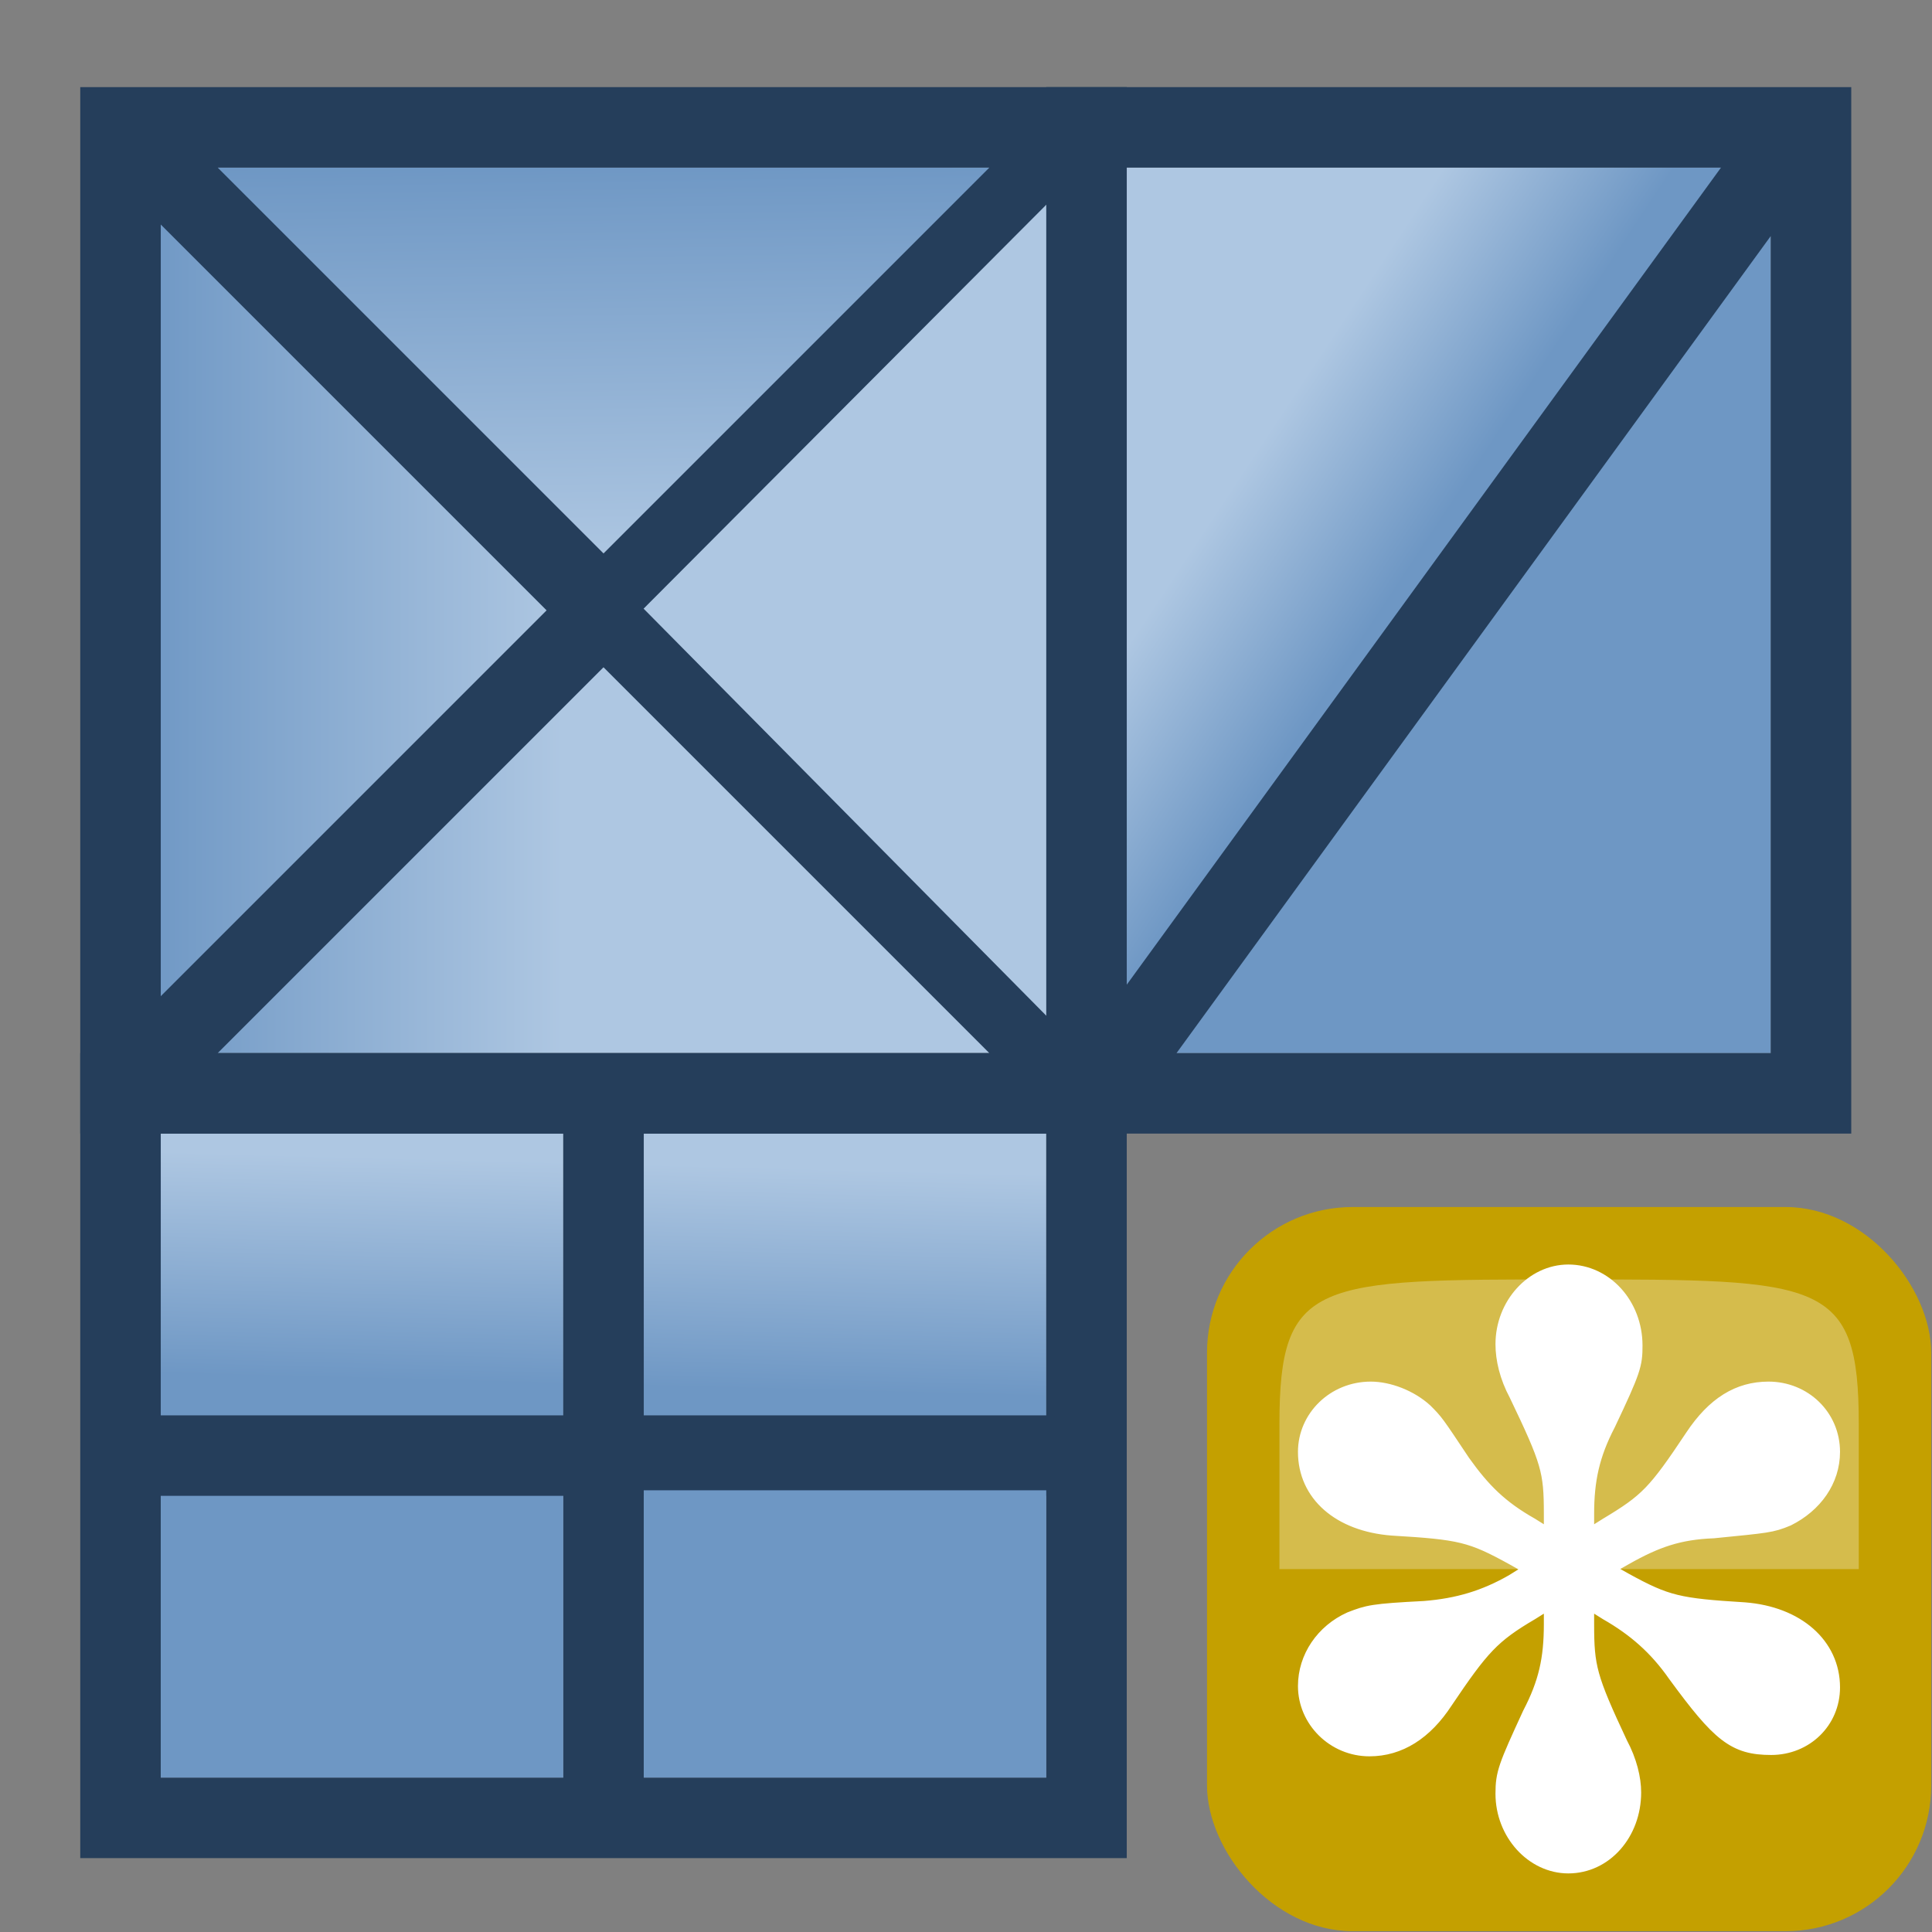
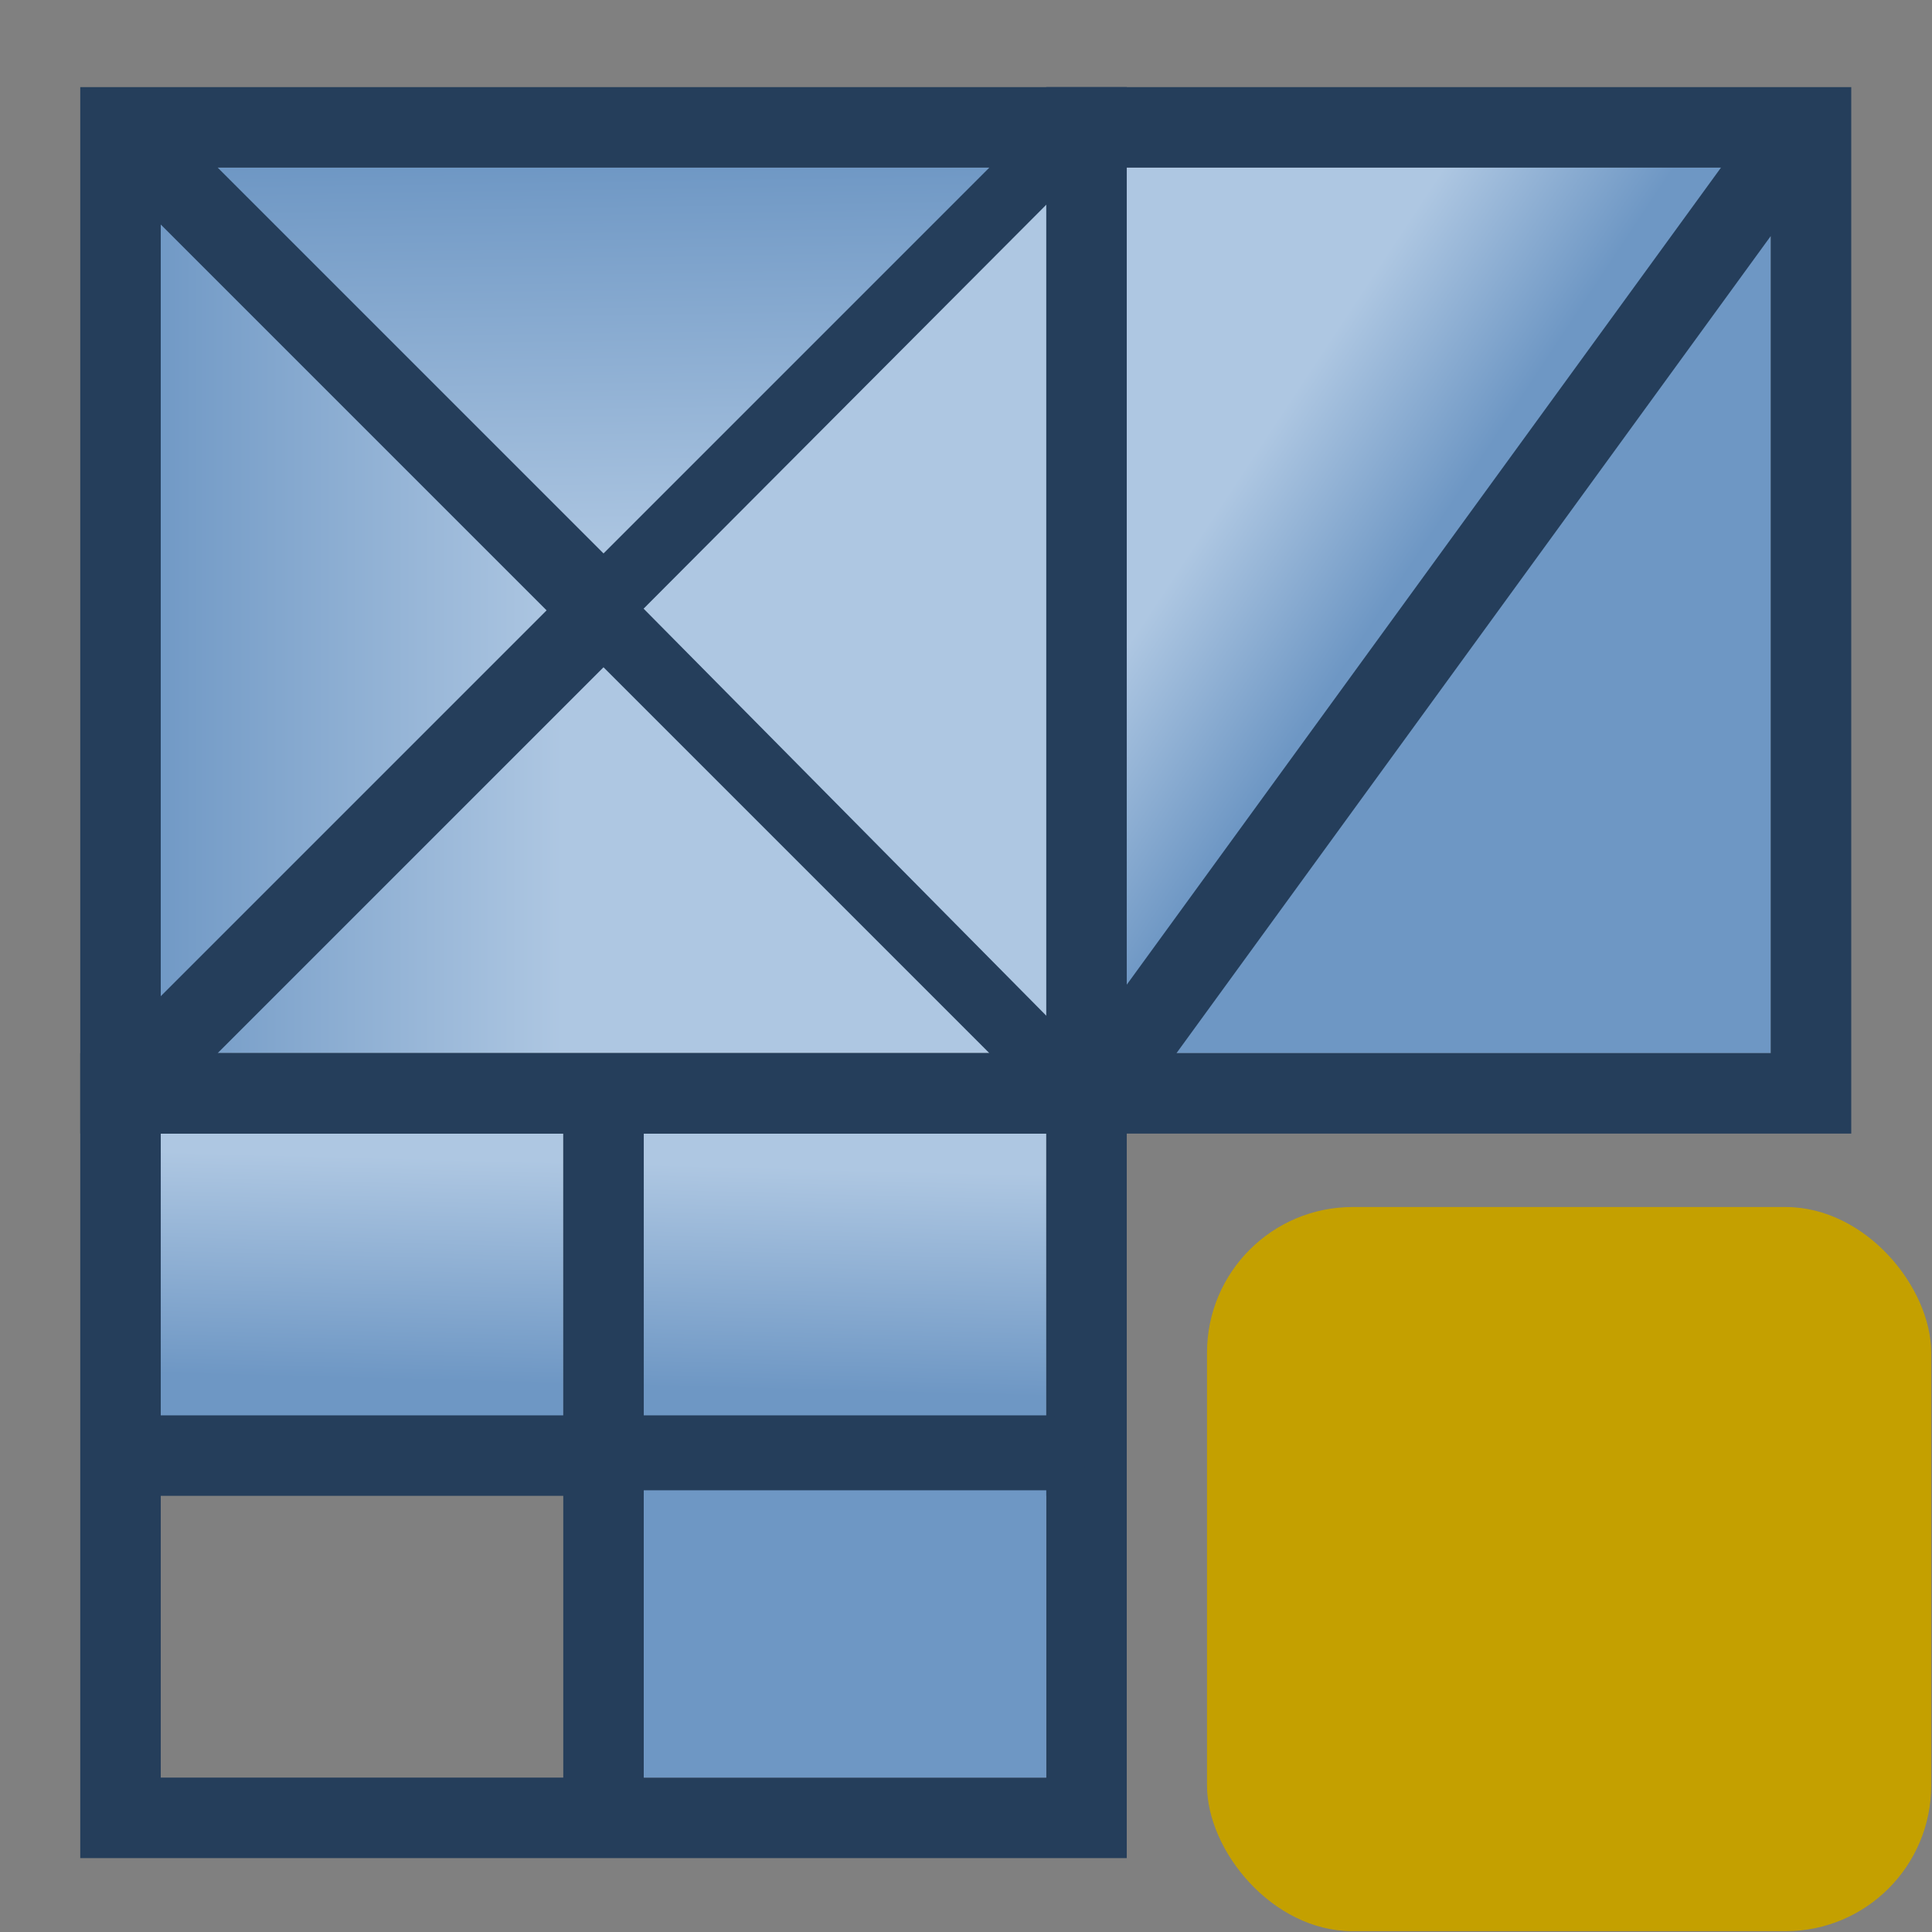
<svg xmlns="http://www.w3.org/2000/svg" xmlns:ns1="http://sodipodi.sourceforge.net/DTD/sodipodi-0.dtd" xmlns:ns2="http://www.inkscape.org/namespaces/inkscape" xmlns:xlink="http://www.w3.org/1999/xlink" height="24" width="24" version="1.1" id="svg889" ns1:docname="mActionNewMeshLayer.svg" ns2:version="0.92.5 (2060ec1f9f, 2020-04-08)">
  <rect width="100%" height="100%" fill="#808080" stroke="none" />
  <defs id="defs893">
    <linearGradient id="g" gradientUnits="userSpaceOnUse" x1="4.53" x2="4.458" y1="22.364" y2="25.133">
      <stop offset="0" stop-color="#e7eff5" id="stop1039" />
      <stop offset="1" stop-color="#6e97c4" id="stop1041" />
    </linearGradient>
    <linearGradient gradientTransform="translate(1.7496244e-7,-8)" id="b" gradientUnits="userSpaceOnUse" x1="7.373" x2="7.449" xlink:href="#a" y1="10" y2="15" />
    <linearGradient id="a">
      <stop offset="0" stop-color="#6e97c4" id="stop1021" />
      <stop offset="1" stop-color="#aec7e2" id="stop1023" />
    </linearGradient>
    <linearGradient gradientTransform="translate(1.7496244e-7,-8)" id="c" gradientUnits="userSpaceOnUse" x1="1.729" x2="7" xlink:href="#a" y1="15.458" y2="15.458" />
    <linearGradient id="linearGradient1659" gradientUnits="userSpaceOnUse" x1="1.729" x2="7" xlink:href="#a" y1="15.458" y2="15.458" />
    <linearGradient gradientTransform="translate(1.7496244e-7,-8)" id="d" gradientUnits="userSpaceOnUse" x1="18" x2="16" xlink:href="#a" y1="14.322" y2="13" />
    <linearGradient gradientTransform="translate(1.7496244e-7,-8)" id="e" gradientUnits="userSpaceOnUse" x1="18" x2="15.288" y1="14.322" y2="12">
      <stop offset="0" stop-color="#6e97c4" id="stop1029" />
      <stop offset="1" stop-color="#e7eff5" id="stop1031" />
    </linearGradient>
    <linearGradient id="f" gradientUnits="userSpaceOnUse" x1="4.53" x2="4.458" y1="22.364" y2="25.133">
      <stop offset="0" stop-color="#aec7e2" id="stop1034" />
      <stop offset="1" stop-color="#6e97c4" id="stop1036" />
    </linearGradient>
    <linearGradient gradientTransform="translate(1.7496244e-7,-8)" y2="25.133" x2="4.458" y1="22.364" x1="4.53" gradientUnits="userSpaceOnUse" id="linearGradient1704" xlink:href="#f" ns2:collect="always" />
    <linearGradient gradientTransform="translate(1.7496244e-7,-8)" y2="25.133" x2="4.458" y1="22.364" x1="4.53" gradientUnits="userSpaceOnUse" id="linearGradient1710" xlink:href="#g" ns2:collect="always" />
    <linearGradient ns2:collect="always" xlink:href="#f" id="linearGradient1808" gradientUnits="userSpaceOnUse" gradientTransform="translate(1.7496244e-7,-8)" x1="4.53" y1="22.364" x2="4.458" y2="25.133" />
    <linearGradient ns2:collect="always" xlink:href="#a" id="linearGradient1810" gradientUnits="userSpaceOnUse" gradientTransform="translate(1.7496244e-7,-8)" x1="1.729" y1="15.458" x2="7" y2="15.458" />
    <linearGradient ns2:collect="always" xlink:href="#g" id="linearGradient1812" gradientUnits="userSpaceOnUse" gradientTransform="translate(1.7496244e-7,-8)" x1="4.53" y1="22.364" x2="4.458" y2="25.133" />
  </defs>
  <ns1:namedview pagecolor="#ffffff" bordercolor="#666666" borderopacity="1" objecttolerance="10" gridtolerance="10" guidetolerance="10" ns2:pageopacity="0" ns2:pageshadow="2" ns2:window-width="1920" ns2:window-height="1015" id="namedview891" showgrid="false" ns2:zoom="6.2240128" ns2:cx="14.847229" ns2:cy="4.0612319" ns2:window-x="1920" ns2:window-y="0" ns2:window-maximized="1" ns2:current-layer="svg889" />
  <g transform="matrix(.692 0 0 .692 1.846 1.846)" id="g881">
    <rect fill="#c4a000" height="13" rx="2.615" width="13" x="19" y="19" id="rect875" />
-     <path d="m20.3 25.5h10.4v-2.6c0-2.6-.65-2.6-5.2-2.6s-5.2 0-5.2 2.6z" fill="#fcffff" fill-rule="evenodd" opacity=".3" id="path877" />
-     <path d="m-6.457-5.813v.76c0 1.04-.16 1.76-.64 2.68-.72 1.56-.8 1.76-.8 2.36 0 1.16.88 2.12 1.92 2.12 1.08 0 1.92-.96 1.92-2.16 0-.4-.12-.92-.4-1.44-.92-1.96-1-2.28-1-3.56v-.76l.64.4c.84.48 1.48 1.04 2.04 1.84 1.32 1.8 1.76 2.16 2.84 2.16 1 0 1.8-.76 1.8-1.76 0-1.24-1.04-2.16-2.6-2.28-1.96-.12-2.32-.2-3.56-.88l-.64-.36.64-.36c.92-.52 1.6-.76 2.64-.8 1.6-.16 1.72-.16 2.2-.36.8-.4 1.32-1.12 1.32-1.96 0-1.04-.84-1.84-1.88-1.84-.88 0-1.6.44-2.24 1.4-1.12 1.68-1.36 1.92-2.56 2.64l-.64.4v-.76c0-1 .16-1.76.64-2.68.76-1.6.8-1.76.8-2.32 0-1.2-.88-2.16-1.96-2.16-1.04 0-1.92.96-1.92 2.12 0 .44.12.96.4 1.48.96 2 1.04 2.28 1.04 3.56v.76l-.64-.4c-.92-.52-1.44-1.04-2.04-1.88-.8-1.2-.8-1.2-1.12-1.52-.44-.4-1.08-.64-1.6-.64-1.08 0-1.92.84-1.92 1.84 0 1.24 1 2.12 2.56 2.24 2.04.12 2.36.2 3.6.88l.64.36-.64.4c-.84.48-1.64.72-2.64.8-1.56.08-1.68.12-2.2.32-.8.36-1.32 1.12-1.32 1.96 0 1 .84 1.84 1.88 1.84.88 0 1.64-.48 2.24-1.4 1.08-1.6 1.4-1.96 2.56-2.64z" fill="#fff" stroke="#fff" stroke-width=".497" transform="matrix(.603 0 0 .604 29.09 29.54)" id="path879" />
  </g>
  <path ns2:connector-curvature="0" style="fill:url(#linearGradient1808)" d="m 1.997,14.082 v 3.569 h 5 v -3.569 z" id="path1044" />
  <path ns2:connector-curvature="0" style="fill:url(#linearGradient1704)" d="m 7.997,14.082 v 3.569 h 5 v -3.569 z" id="path1046" />
  <path ns2:connector-curvature="0" style="fill:url(#e)" d="M 21.997,13.082 V 2.082 l -8,11 z" id="path1048" />
  <path ns2:connector-curvature="0" style="fill:url(#d)" d="M 13.997,2.082 V 13.082 l 8,-11 z" id="path1050" />
  <path ns2:connector-curvature="0" style="fill:url(#linearGradient1810)" d="m 12.997,13.082 -5.479,-5.46 -5.521,5.46 z" id="path1052" />
  <path ns2:connector-curvature="0" style="fill:url(#c)" d="m 1.724,13.082 5.461,-5.479 -5.46,-5.521 z" id="path1054" />
  <path ns2:connector-curvature="0" style="fill:url(#b)" d="m 1.997,2.082 5.479,5.46 5.521,-5.46 z" id="path1056" />
  <path ns2:connector-curvature="0" style="fill:none;stroke:#253e5b;stroke-linecap:round" d="M 12.997,2.082 1.997,13.082 m 0,-11 L 12.997,13.082 M 1.497,1.582 H 13.497 V 13.582 H 1.497 Z" id="path1068" />
  <path ns2:connector-curvature="0" style="fill:#aec7e2" d="m 13.457,2.082 -5.462,5.479 5.462,5.521 z" id="path1070" />
  <path ns2:connector-curvature="0" style="fill:none;stroke:#253e5b;stroke-linecap:round" d="m 13.497,1.582 h 9 V 13.582 h -9 z M 1.497,13.582 H 13.497 v 9 H 1.497 Z M 21.997,2.082 l -8,11 m -6.5,1 v 8" id="path1072" />
-   <path ns2:connector-curvature="0" style="fill:url(#linearGradient1812)" d="m 1.997,18.513 v 3.569 h 5 v -3.569 z" id="path1074" />
  <path ns2:connector-curvature="0" style="fill:none;stroke:#253e5b;stroke-linecap:round" d="M 12.997,18.082 H 1.997" id="path1076" />
  <path ns2:connector-curvature="0" style="fill:url(#linearGradient1710)" d="m 7.997,18.513 v 3.569 h 5 v -3.569 z" id="path1078" />
</svg>